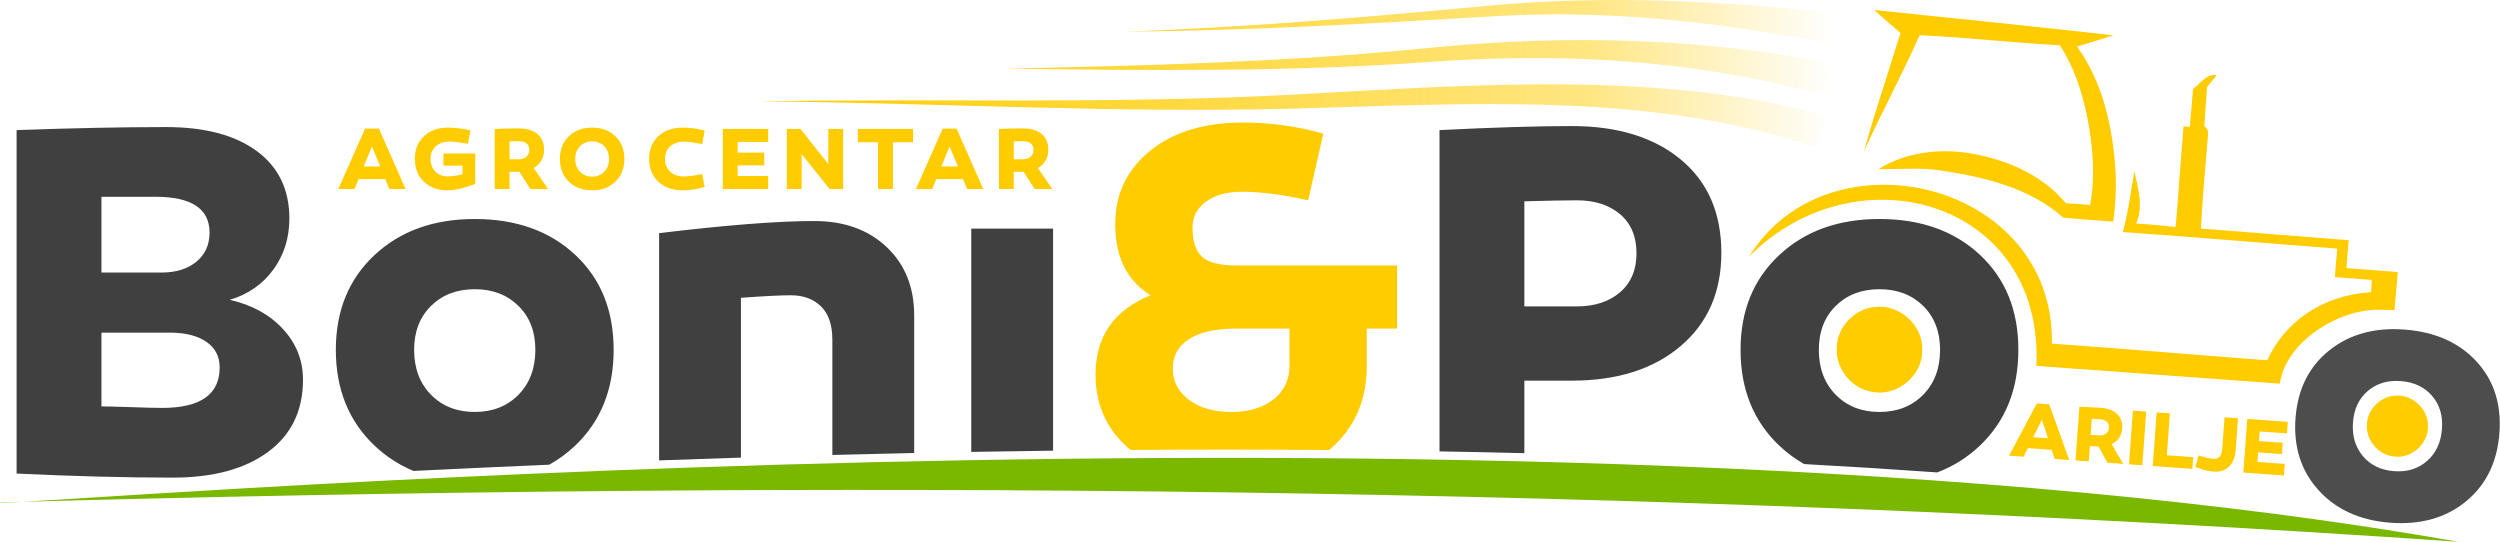
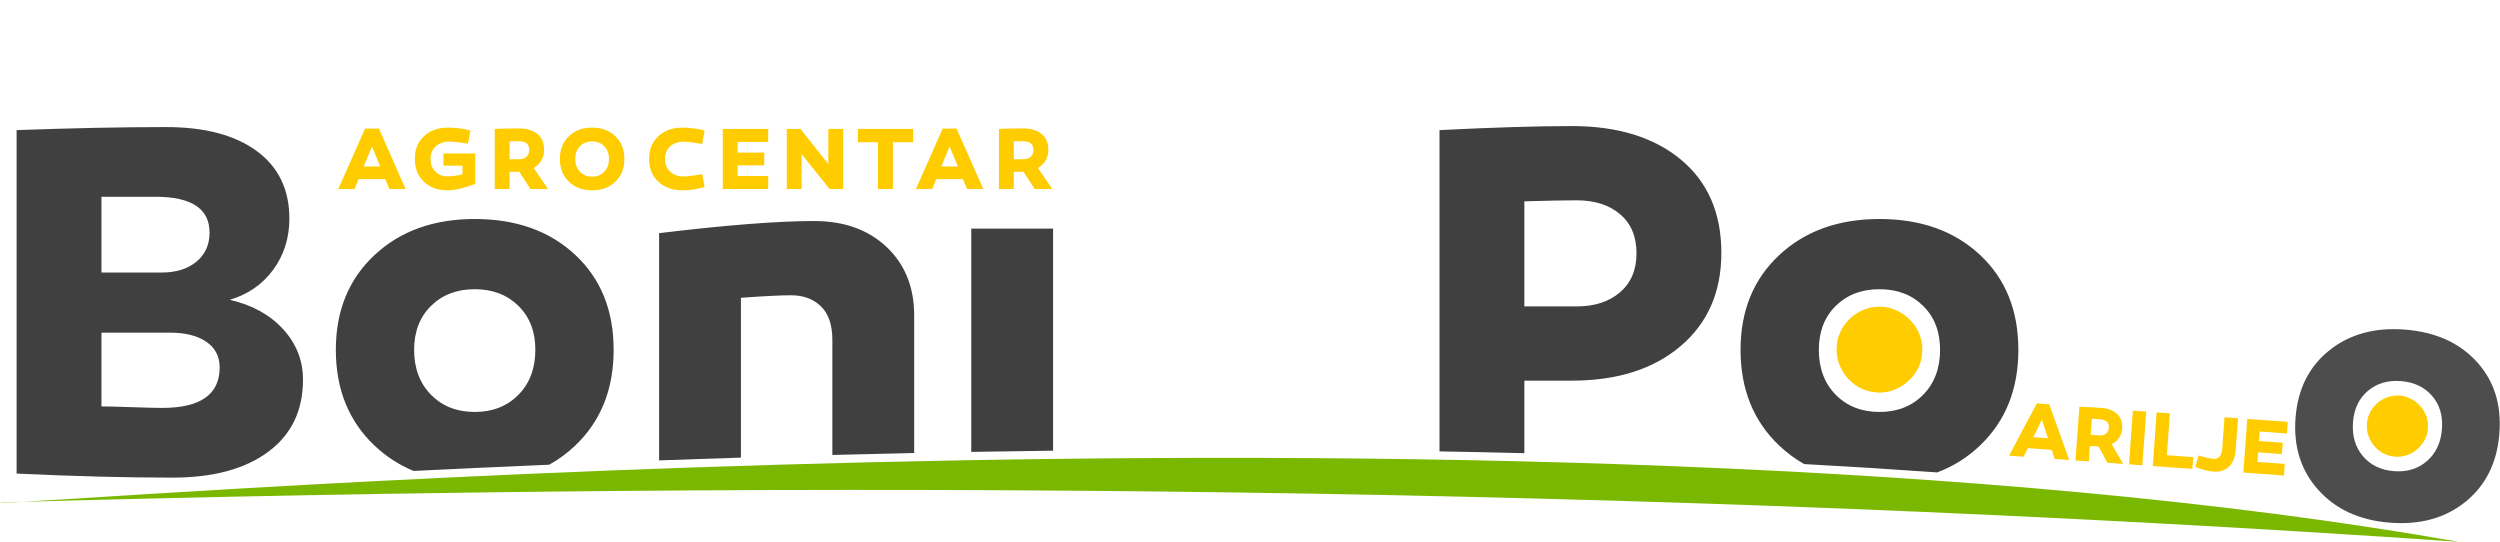
<svg xmlns="http://www.w3.org/2000/svg" xml:space="preserve" width="11153px" height="2417px" version="1.1" shape-rendering="geometricPrecision" text-rendering="geometricPrecision" image-rendering="optimizeQuality" fill-rule="evenodd" clip-rule="evenodd" viewBox="0 0 11153 2417.42">
  <defs>
    <linearGradient id="id0" gradientUnits="userSpaceOnUse" x1="3383.82" y1="291.82" x2="8282.09" y2="291.82">
      <stop offset="0" stop-opacity="1" stop-color="#FFCC00" />
      <stop offset="0.749" stop-opacity="0.502" stop-color="#FFCC00" />
      <stop offset="0.98" stop-opacity="0" stop-color="#FFCC00" />
      <stop offset="1" stop-opacity="0" stop-color="#FFCC00" />
    </linearGradient>
  </defs>
  <g id="Layer_x0020_1">
    <path fill="#404041" fill-rule="nonzero" d="M1024.2 1337.79c99.17,22.54 178.42,66.11 237.78,130.72 59.34,64.61 89.02,139.74 89.02,225.38 0,138.23 -51.84,245.66 -155.51,322.3 -103.68,76.62 -245.67,114.93 -425.97,114.93 -208.85,0 -441,-6 -696.43,-18.02l0 -1532.59c249.42,-9.01 471.8,-13.52 667.13,-13.52 172.79,0 307.64,35.69 404.55,107.05 96.92,71.38 145.38,171.67 145.38,300.89 0,87.15 -24.04,163.4 -72.13,228.76 -48.08,65.36 -112.69,110.06 -193.83,134.1l0.01 0zm-331.31 -459.78l-241.16 0 0 338.07 268.21 0c64.6,0 116.44,-16.15 155.51,-48.45 39.06,-32.3 58.6,-75.5 58.6,-129.6 0,-106.67 -80.39,-160.02 -241.16,-160.02l0 0zm29.3 942.09c171.28,0 256.93,-60.1 256.93,-180.31 0,-49.58 -19.91,-87.89 -59.72,-114.93 -39.82,-27.05 -93.54,-40.57 -161.15,-40.57l-306.52 0 0 329.05c24.04,0 68.74,1.12 134.1,3.38 65.37,2.25 110.82,3.38 136.36,3.38l0 0zm1395.1 -842.92c184.81,0 334.31,53.34 448.5,160.02 114.2,106.68 171.3,247.92 171.3,423.71 0,175.8 -57.1,318.17 -171.3,427.1 -35.34,33.72 -74.08,62.22 -116.2,85.5 -212.28,8.99 -414.41,18.37 -605.3,27.82 -64.93,-26.92 -123.07,-64.69 -174.38,-113.32 -114.94,-108.94 -172.42,-251.3 -172.42,-427.1 0,-174.29 57.48,-315.15 172.42,-422.59 114.94,-107.43 264.07,-161.14 447.38,-161.14l0 0zm-194.95 784.33c50.33,51.08 115.32,76.62 194.95,76.62 79.64,0 144.62,-25.54 194.95,-76.62 50.34,-51.09 75.5,-117.96 75.5,-200.6 0,-81.13 -25.16,-146.49 -75.5,-196.08 -50.33,-49.58 -115.31,-74.37 -194.95,-74.37 -79.63,0 -144.62,24.79 -194.95,74.37 -50.34,49.59 -75.51,114.95 -75.51,196.08 0,82.64 25.17,149.51 75.51,200.6zm1709.5 -775.31c133.72,0 241.53,38.69 323.42,116.07 81.89,77.38 122.83,179.18 122.83,305.39l0 613.67c-123.28,2.62 -245,5.52 -365.11,8.68l0 -514.17c0,-66.11 -16.9,-115.7 -50.71,-148.76 -33.81,-33.04 -78.51,-49.58 -134.11,-49.58 -46.57,0 -120.95,3.76 -223.12,11.27l0 713.05c-123.94,3.92 -245.78,8.06 -365.11,12.39l0 -1013.92c299,-36.06 529.64,-54.09 691.91,-54.09l0 0zm1066.04 33.8l0 990.87c-122.86,1.5 -244.67,3.32 -365.11,5.46l0 -996.33 365.11 0zm2314.66 -457.52c204.33,0 366.61,49.96 486.81,149.88 120.21,99.92 180.3,238.53 180.3,415.83 0,174.29 -60.47,312.9 -181.43,415.82 -120.94,102.93 -282.85,154.39 -485.68,154.39l-211.87 0 0 323.67c-126.4,-3.14 -252.66,-5.81 -378.63,-7.98l0 -1433.58c240.41,-12.01 437.23,-18.02 590.5,-18.02l0 -0.01zm-211.87 804.6l234.4 0c79.64,0 143.87,-21.03 192.7,-63.09 48.83,-42.08 73.25,-99.93 73.25,-173.55 0,-75.12 -24.42,-133.35 -73.25,-174.67 -48.83,-41.31 -113.06,-61.98 -192.7,-61.98 -54.09,0 -132.22,1.5 -234.4,4.51l0 468.78zm1584.42 -389.9c184.82,0 334.32,53.34 448.51,160.02 114.2,106.68 171.29,247.92 171.29,423.71 0,175.8 -57.09,318.17 -171.29,427.1 -55.26,52.72 -118.8,92.68 -190.61,119.89 -196.5,-14.02 -394.61,-26.38 -593.73,-37.19 -40.2,-22.76 -77.38,-50.32 -111.55,-82.7 -114.94,-108.93 -172.41,-251.3 -172.41,-427.1 0,-174.29 57.47,-315.15 172.41,-422.58 114.95,-107.43 264.08,-161.15 447.38,-161.15l0 0zm-194.95 784.33c50.34,51.08 115.32,76.62 194.95,76.62 79.64,0 144.63,-25.54 194.96,-76.62 50.33,-51.09 75.5,-117.96 75.5,-200.6 0,-81.13 -25.17,-146.49 -75.5,-196.08 -50.33,-49.58 -115.32,-74.37 -194.96,-74.37 -79.63,0 -144.61,24.79 -194.95,74.37 -50.33,49.59 -75.5,114.95 -75.5,196.08 0,82.64 25.17,149.51 75.5,200.6z" />
-     <path fill="#FFCC00" fill-rule="nonzero" d="M6097.49 1466.26l0 166.78c0,154.76 -55.22,279.09 -165.65,373 -0.77,0.65 -1.55,1.29 -2.32,1.94 -299,-2.4 -595.14,-2.4 -886.21,-0.4 -104.07,-86.06 -156.1,-198.13 -156.1,-336.23 0,-169.78 81.88,-287.73 245.66,-353.85 -105.18,-64.6 -157.77,-170.53 -157.77,-317.78 0,-133.73 51.84,-242.66 155.52,-326.8 103.66,-84.14 241.9,-126.21 414.69,-126.21 121.71,0 241.16,16.52 358.35,49.58l-67.61 297.5c-114.19,-25.54 -212.61,-38.32 -295.25,-38.32 -66.11,0 -119.45,14.65 -160.01,43.95 -40.58,29.3 -60.86,67.99 -60.86,116.07 0,60.1 13.9,103.31 41.7,129.6 27.79,26.29 79.25,39.44 154.38,39.44l716.7 0 0 281.73 -135.22 0zm-344.83 0l-236.65 0c-91.65,0 -161.9,15.4 -210.72,46.2 -48.84,30.8 -73.26,74.75 -73.26,131.84 0,57.1 24.04,103.68 72.12,139.74 48.09,36.06 111.19,54.09 189.32,54.09 78.14,0 140.87,-18.78 188.2,-56.34 47.32,-37.56 70.99,-87.15 70.99,-148.75l0 -166.78z" />
-     <path fill="#FFCC00" fill-rule="nonzero" d="M8362.51 44.69c355.71,36.97 711.62,73.01 1066.96,112.9 -54.32,16.53 -108.32,34.29 -162.73,50.28 117.45,161.97 160.35,365.59 172.16,561.92 3.09,73.26 -0.13,146.69 -10.67,219.27 -74.33,-5.31 -148.67,-10.75 -222.87,-17.8 -146.59,-130.83 -346.19,-180.08 -535.85,-208.82 -95.41,-17.17 -192.25,-6 -288.46,-7.92 130.98,-81.9 294.86,-95.59 443.48,-63.91 148.04,30.7 294.31,97.5 392.22,216.2 36.09,1.76 72.24,4.61 108.36,7.84 23.59,-127.66 12.31,-258.99 -11.55,-385.68 -23.06,-114.56 -58.61,-229.15 -124.06,-327.03 -208.66,-10.64 -416.5,-35.31 -625.13,-44.73 -77.67,175.33 -169.46,344.2 -248.82,518.88 49.67,-177.69 108.92,-352.6 163.45,-528.82 -39.22,-33.82 -78.73,-67.4 -116.49,-102.58l0 0z" />
-     <path fill="#FFCC00" fill-rule="nonzero" d="M9784.28 397.01c32.79,-24.4 58.74,-67.72 105.28,-62.18 -12.73,18.45 -27.23,35.71 -42.35,52.23 -4.07,58.46 -9.34,116.96 -12.47,175.51 13.17,10.16 18.7,23.34 16.47,39.81 -11.43,139.32 -24.74,278 -31.62,417.46 219.68,17.27 439.34,34.82 659.19,51.83 -3.78,41.31 -6.91,82.81 -9.78,124.32l229.02 18.15 -14.6 169.47 -68.45 -1.39c-182.45,-3.73 -417.81,143.96 -443.37,329.61l-1086.55 -79.24c34.96,-736.42 -800.19,-972.37 -1281.75,-487.59 352.93,-572.9 1363.53,-338.68 1351.43,388.25 327.27,23.05 633.21,49.73 960.36,74.38 75.86,-165.96 239.23,-290.23 463.76,-304.2l2.87 -54.28c-54.78,-4.85 -109.65,-8.49 -164.49,-12.54 2.93,-42.45 6.54,-84.98 10.68,-127.33 -319.15,-23.89 -638,-51.64 -957.28,-73.94 25.1,-88.88 35.54,-180.53 51.92,-271.04 16.68,76.2 40.89,157.55 8.09,233.22 58.67,3.03 117.17,9.19 175.62,15.38 1.98,-21.88 5.49,-63.07 8.51,-95.57 7.69,-118.16 18.44,-236.07 27.17,-354 7.07,0.68 21.03,2.31 27.94,3.13 5.39,-56.48 9.56,-113.06 14.4,-169.45l0 0z" />
    <path fill="#FFCC00" fill-rule="nonzero" d="M8362.87 1369.95c110.34,-15.62 218.09,81.83 213.37,193.13 1.76,112.46 -111.73,207.29 -222.07,185.46 -95.2,-13.13 -168.05,-107.3 -159.65,-202.2 4.07,-89.33 79.74,-167.4 168.35,-176.39z" />
-     <path fill="#FFCC00" fill-rule="nonzero" d="M10680.32 1765.9c78.72,-11.14 155.59,58.38 152.23,137.78 1.25,80.24 -79.71,147.89 -158.44,132.31 -67.91,-9.36 -119.89,-76.55 -113.9,-144.25 2.91,-63.73 56.89,-119.43 120.11,-125.84l0 0z" />
+     <path fill="#FFCC00" fill-rule="nonzero" d="M10680.32 1765.9c78.72,-11.14 155.59,58.38 152.23,137.78 1.25,80.24 -79.71,147.89 -158.44,132.31 -67.91,-9.36 -119.89,-76.55 -113.9,-144.25 2.91,-63.73 56.89,-119.43 120.11,-125.84l0 0" />
    <path fill="#FFCC00" fill-rule="nonzero" d="M1599.12 799.18l-18.13 44.14 -72.51 0 119.42 -269.57 61.87 0 119.01 269.57 -72.12 0 -18.52 -44.14 -119.02 0zm59.51 -145.82l-36.65 89.46 73.7 0 -37.05 -89.46zm460.94 31.53l0 135.57c-49.65,19.18 -90.9,28.77 -123.74,28.77 -43.61,0 -78.83,-12.87 -105.62,-38.62 -26.8,-25.75 -40.2,-59.77 -40.2,-102.07 0,-41.78 13.6,-75.41 40.79,-100.89 27.19,-25.49 62.99,-38.23 107.39,-38.23 33.11,0 66.47,4.2 100.1,12.61l-11.42 59.12c-37.58,-6.31 -65.03,-9.46 -82.37,-9.46 -25.23,0 -45.59,7.02 -61.09,21.08 -15.5,14.06 -23.25,32.64 -23.25,55.77 0,23.38 7.03,42.3 21.08,56.75 14.06,14.44 32.52,21.67 55.37,21.67 18.92,0 41,-3.02 66.21,-9.06l0 -38.62 -85.12 0 0 -54.39 141.87 0 0 0zm196.9 81.58l-15.77 0 -27.97 0 0 76.85 -66.21 0 0 -267.99c36.78,-1.58 72.64,-2.36 107.58,-2.36 35.21,0 62.8,8.21 82.76,24.63 19.98,16.42 29.95,40 29.95,70.74 0,17.86 -4.07,33.76 -12.21,47.68 -8.15,13.93 -19.58,25.09 -34.29,33.51l64.24 93.79 -78.82 0 -49.26 -76.85 0 0zm-43.74 -55.96l42.56 0c13.66,0 24.63,-3.81 32.91,-11.43 8.27,-7.62 12.41,-17.61 12.41,-29.95 0,-26.01 -16.03,-39.02 -48.08,-39.02 -3.94,0 -10.45,0.06 -19.51,0.2 -9.06,0.13 -15.83,0.19 -20.29,0.19l0 80.01 0 0zm264.47 -102.47c26.67,-25.74 61.29,-38.62 103.85,-38.62 42.56,0 77.18,12.88 103.85,38.62 26.66,25.75 40,59.51 40,101.29 0,41.77 -13.34,75.53 -40,101.28 -26.67,25.75 -61.29,38.62 -103.85,38.62 -42.56,0 -77.18,-12.87 -103.85,-38.62 -26.66,-25.75 -39.99,-59.51 -39.99,-101.28 0,-41.78 13.33,-75.54 39.99,-101.29zm49.66 158.23c14.06,14.58 32.12,21.87 54.19,21.87 22.07,0 40.13,-7.29 54.19,-21.87 14.05,-14.58 21.08,-33.57 21.08,-56.94 0,-23.39 -7.03,-42.31 -21.08,-56.75 -14.06,-14.46 -32.12,-21.68 -54.19,-21.68 -22.07,0 -40.13,7.22 -54.19,21.68 -14.05,14.44 -21.08,33.36 -21.08,56.75 0,23.38 7.03,42.36 21.08,56.94zm556.27 -183.84l-11.03 60.29c-36.78,-7.09 -63.06,-10.64 -78.82,-10.64 -27.59,0 -49,7.1 -64.24,21.28 -15.24,14.19 -22.86,32.58 -22.86,55.18 0,23.64 7.69,42.69 23.06,57.14 15.37,14.45 35.53,21.67 60.49,21.67 18.92,0 46.37,-3.54 82.37,-10.64l11.03 57.93c-35.99,9.73 -68.7,14.59 -98.13,14.59 -44.92,0 -81.12,-12.88 -108.57,-38.62 -27.46,-25.75 -41.19,-59.64 -41.19,-101.68 0,-41.77 13.73,-75.47 41.19,-101.08 27.45,-25.62 63.65,-38.43 108.57,-38.43 32.06,0 64.77,4.33 98.13,13.01l0 0zm147.24 98.52l118.62 0 0 56.75 -118.62 0 0 47.69 136.36 0 0 57.93 -202.57 0 0 -267.99 202.57 0 0 57.93 -136.36 0 0 47.69 0 0zm470.8 -105.62l0 267.99 -60.69 0 -124.54 -155.67 0 155.67 -66.21 0 0 -267.99 61.08 0 124.15 156.85 0 -156.85 66.21 0zm222.11 59.51l0 208.48 -66.6 0 0 -208.48 -89.85 0 0 -59.51 246.31 0 0 59.51 -89.86 0zm193.35 164.34l-18.13 44.14 -72.51 0 119.41 -269.57 61.87 0 119.02 269.57 -72.12 0 -18.53 -44.14 -119.01 0zm59.51 -145.82l-36.65 89.46 73.69 0 -37.04 -89.46zm330.1 113.11l-15.76 0 -27.98 0 0 76.85 -66.21 0 0 -267.99c36.78,-1.58 72.64,-2.36 107.59,-2.36 35.2,0 62.79,8.21 82.75,24.63 19.98,16.42 29.96,40 29.96,70.74 0,17.86 -4.07,33.76 -12.22,47.68 -8.15,13.93 -19.57,25.09 -34.29,33.51l64.24 93.79 -78.82 0 -49.26 -76.85 0 0zm-43.74 -55.96l42.56 0c13.66,0 24.63,-3.81 32.91,-11.43 8.27,-7.62 12.41,-17.61 12.41,-29.95 0,-26.01 -16.03,-39.02 -48.08,-39.02 -3.94,0 -10.44,0.06 -19.51,0.2 -9.06,0.13 -15.83,0.19 -20.29,0.19l0 80.01 0 0z" />
    <path fill="#FFCC00" fill-rule="nonzero" d="M9047.2 1999.54l-19.04 38.27 -64.8 -4.67 124.09 -233.17 55.29 3.99 88.97 248.55 -64.45 -4.65 -13.7 -40.64 -106.35 -7.68 -0.01 0zm62.59 -126.45l-38.52 77.57 65.85 4.75 -27.33 -82.32zm253.29 119.88l-14.08 -1.02 -25.01 -1.81 -4.95 68.67 -59.16 -4.27 17.28 -239.46c32.97,0.96 65.07,2.57 96.29,4.83 31.46,2.27 55.58,11.38 72.37,27.34 16.78,15.97 24.18,37.68 22.2,65.15 -1.16,15.96 -5.82,29.9 -14,41.82 -8.17,11.92 -19.1,21.16 -32.8,27.72l51.35 87.95 -70.42 -5.08 -39.07 -71.85 0 0.01zm-35.47 -52.83l38.03 2.74c12.2,0.88 22.25,-1.81 30.14,-8.08 7.89,-6.28 12.23,-14.94 13.03,-25.97 1.67,-23.24 -11.81,-35.89 -40.45,-37.96 -3.53,-0.25 -9.34,-0.61 -17.45,-1.09 -8.11,-0.47 -14.15,-0.84 -18.15,-1.13l-5.15 71.49 0 0zm247.83 -103.53l-17.29 239.47 -59.51 -4.3 17.28 -239.46 59.52 4.29zm205.97 255.58l-176.78 -12.76 17.29 -239.46 59.16 4.27 -13.5 186.99 117.62 8.49 -3.79 52.47zm203.58 -226.01l-10.14 140.51c-2.38,32.86 -12.27,57.88 -29.67,75.03 -17.41,17.15 -40.54,24.68 -69.42,22.59 -24.89,-1.8 -51.99,-8.82 -81.31,-21.09l14.65 -50.98c26.74,8.78 49.51,13.84 68.29,15.2 10.33,0.74 18.84,-2.71 25.53,-10.37 6.69,-7.66 10.56,-18.77 11.6,-33.32l10.25 -141.92 60.22 4.35zm93.55 101.62l106 7.66 -3.66 50.71 -106 -7.66 -3.08 42.61 121.85 8.79 -3.74 51.77 -181.01 -13.07 17.29 -239.45 181 13.06 -3.73 51.77 -121.85 -8.8 -3.07 42.61 0 0z" />
    <path fill="#4D4D4D" fill-rule="nonzero" d="M10730.19 1470.66c135.6,10.66 242.2,58.42 319.83,143.28 77.62,84.85 111.37,191.78 101.22,320.74 -10.14,128.99 -60.24,230.14 -150.31,303.47 -90.06,73.34 -202.89,104.68 -338.49,94.01 -134.48,-10.57 -240.75,-59.14 -318.8,-145.69 -78.04,-86.56 -111.99,-194.32 -101.85,-323.3 10.05,-127.87 60.35,-227.91 150.87,-300.1 90.54,-72.18 203.04,-102.98 337.53,-92.41l0 0zm-188.28 564.19c33.98,40.38 80.18,62.87 138.61,67.46 58.43,4.6 107.58,-10.39 147.45,-44.97 39.88,-34.57 62.2,-82.18 66.97,-142.81 4.68,-59.52 -10.01,-108.93 -44.08,-148.21 -34.07,-39.28 -80.31,-61.23 -138.74,-65.82 -58.43,-4.59 -107.54,9.85 -147.33,43.32 -39.79,33.48 -62.03,79.97 -66.71,139.5 -4.76,60.64 9.84,111.14 43.83,151.53l0 0z" />
-     <path fill="url(#id0)" d="M8207.48 59.97c-507.2,-54.3 -1031.39,-84.78 -1569.99,-34.15 -541.1,50.86 -1079.58,96.48 -1615.42,115.21 546.7,-3.67 1094.69,-35.78 1649.5,-68.88 551.63,-32.9 1088.47,37.75 1609.99,146.48 3.95,-9.78 8.4,-19.58 12.84,-29.57 -29.14,-43.46 -58.77,-85.78 -86.92,-129.09l0 0zm-50.38 457.25c-754.62,-203.45 -1562.51,-139.64 -2377.94,-95.49 -799.52,43.29 -1598.14,17.46 -2393.75,30.28 788.2,6.27 1577.63,53.52 2369.05,32.89 803.26,-20.94 1604.56,-77.11 2345.85,171.48 18.27,-46.34 37.53,-92.68 56.79,-139.16l0 0zm92.36 -220.56c-609.92,-125.77 -1236.14,-146.95 -1882.11,-82.18 -633.9,63.56 -1262.81,78.59 -1885.07,91.9 638.56,7.74 1276.56,15.33 1905.81,-30.56 639.84,-46.67 1242.56,1.62 1801.61,164.01 20.25,-47.4 40,-95.21 59.76,-143.17l0 0z" />
    <path fill="#7AB800" d="M10968.6 2417.42c-3632.66,-249.93 -7292.45,-278.58 -10968.28,-175.68 -53.74,32.56 6754.59,-569.09 10968.28,175.68z" />
  </g>
</svg>